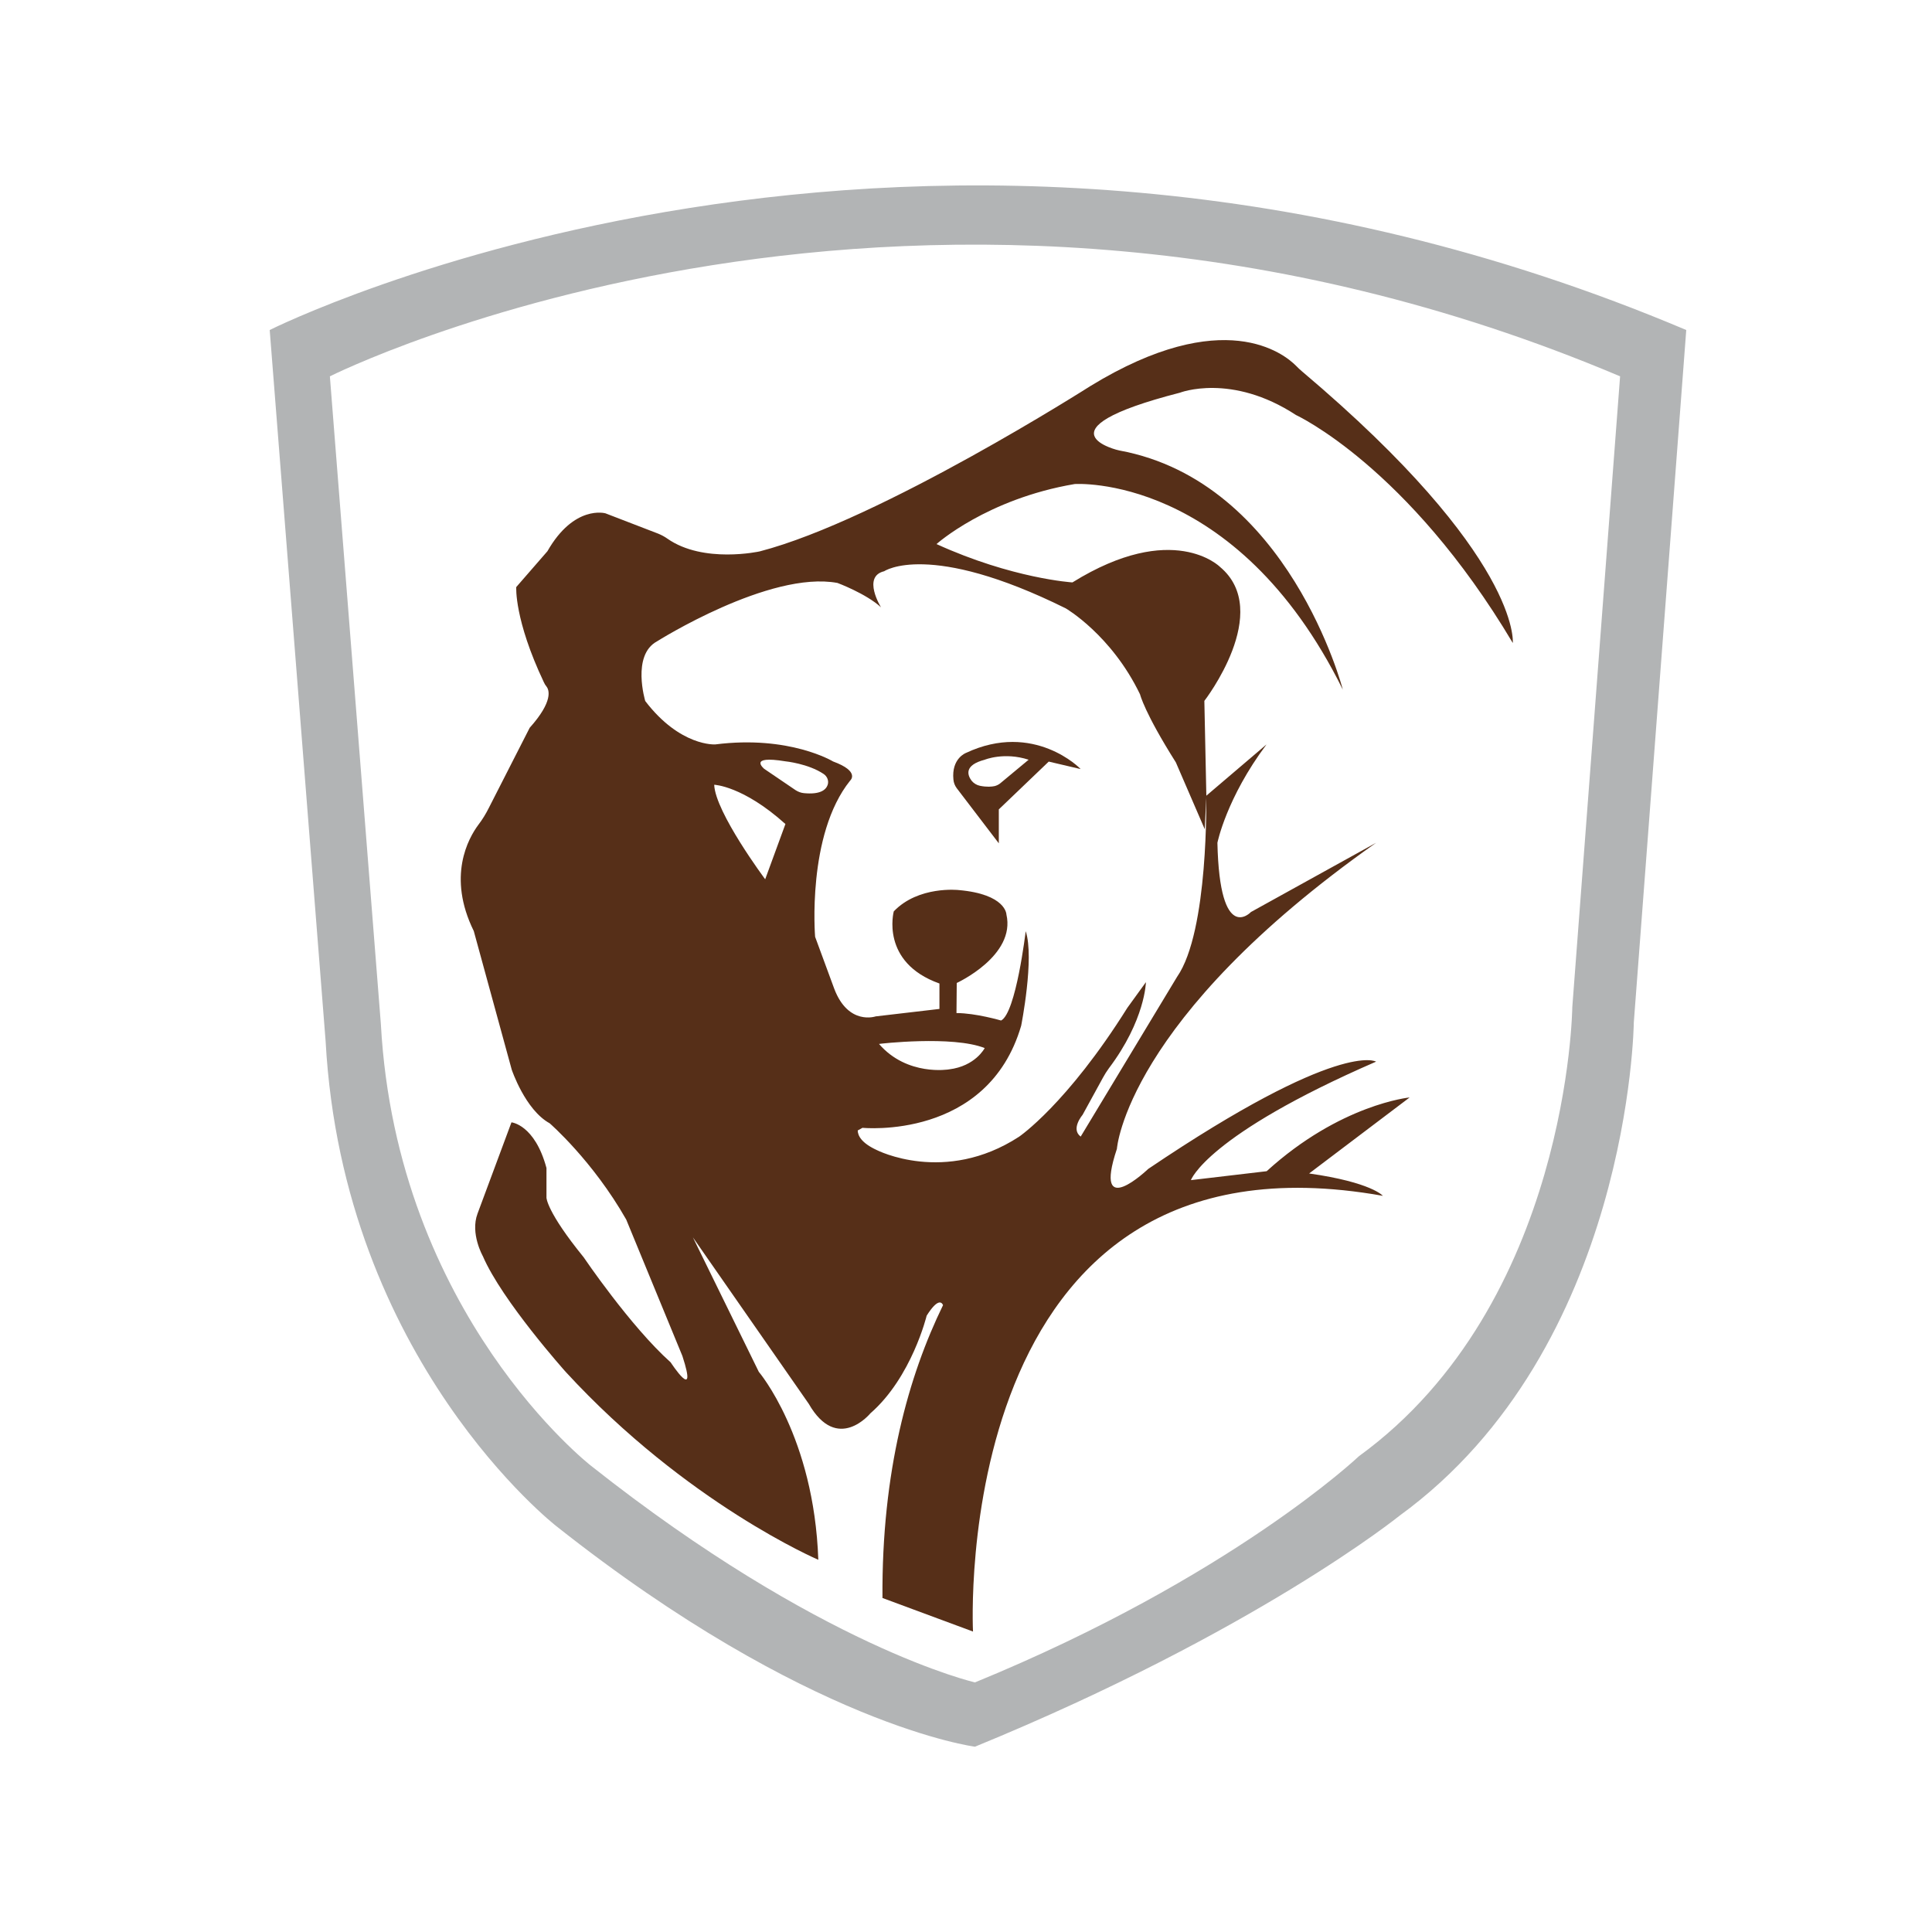
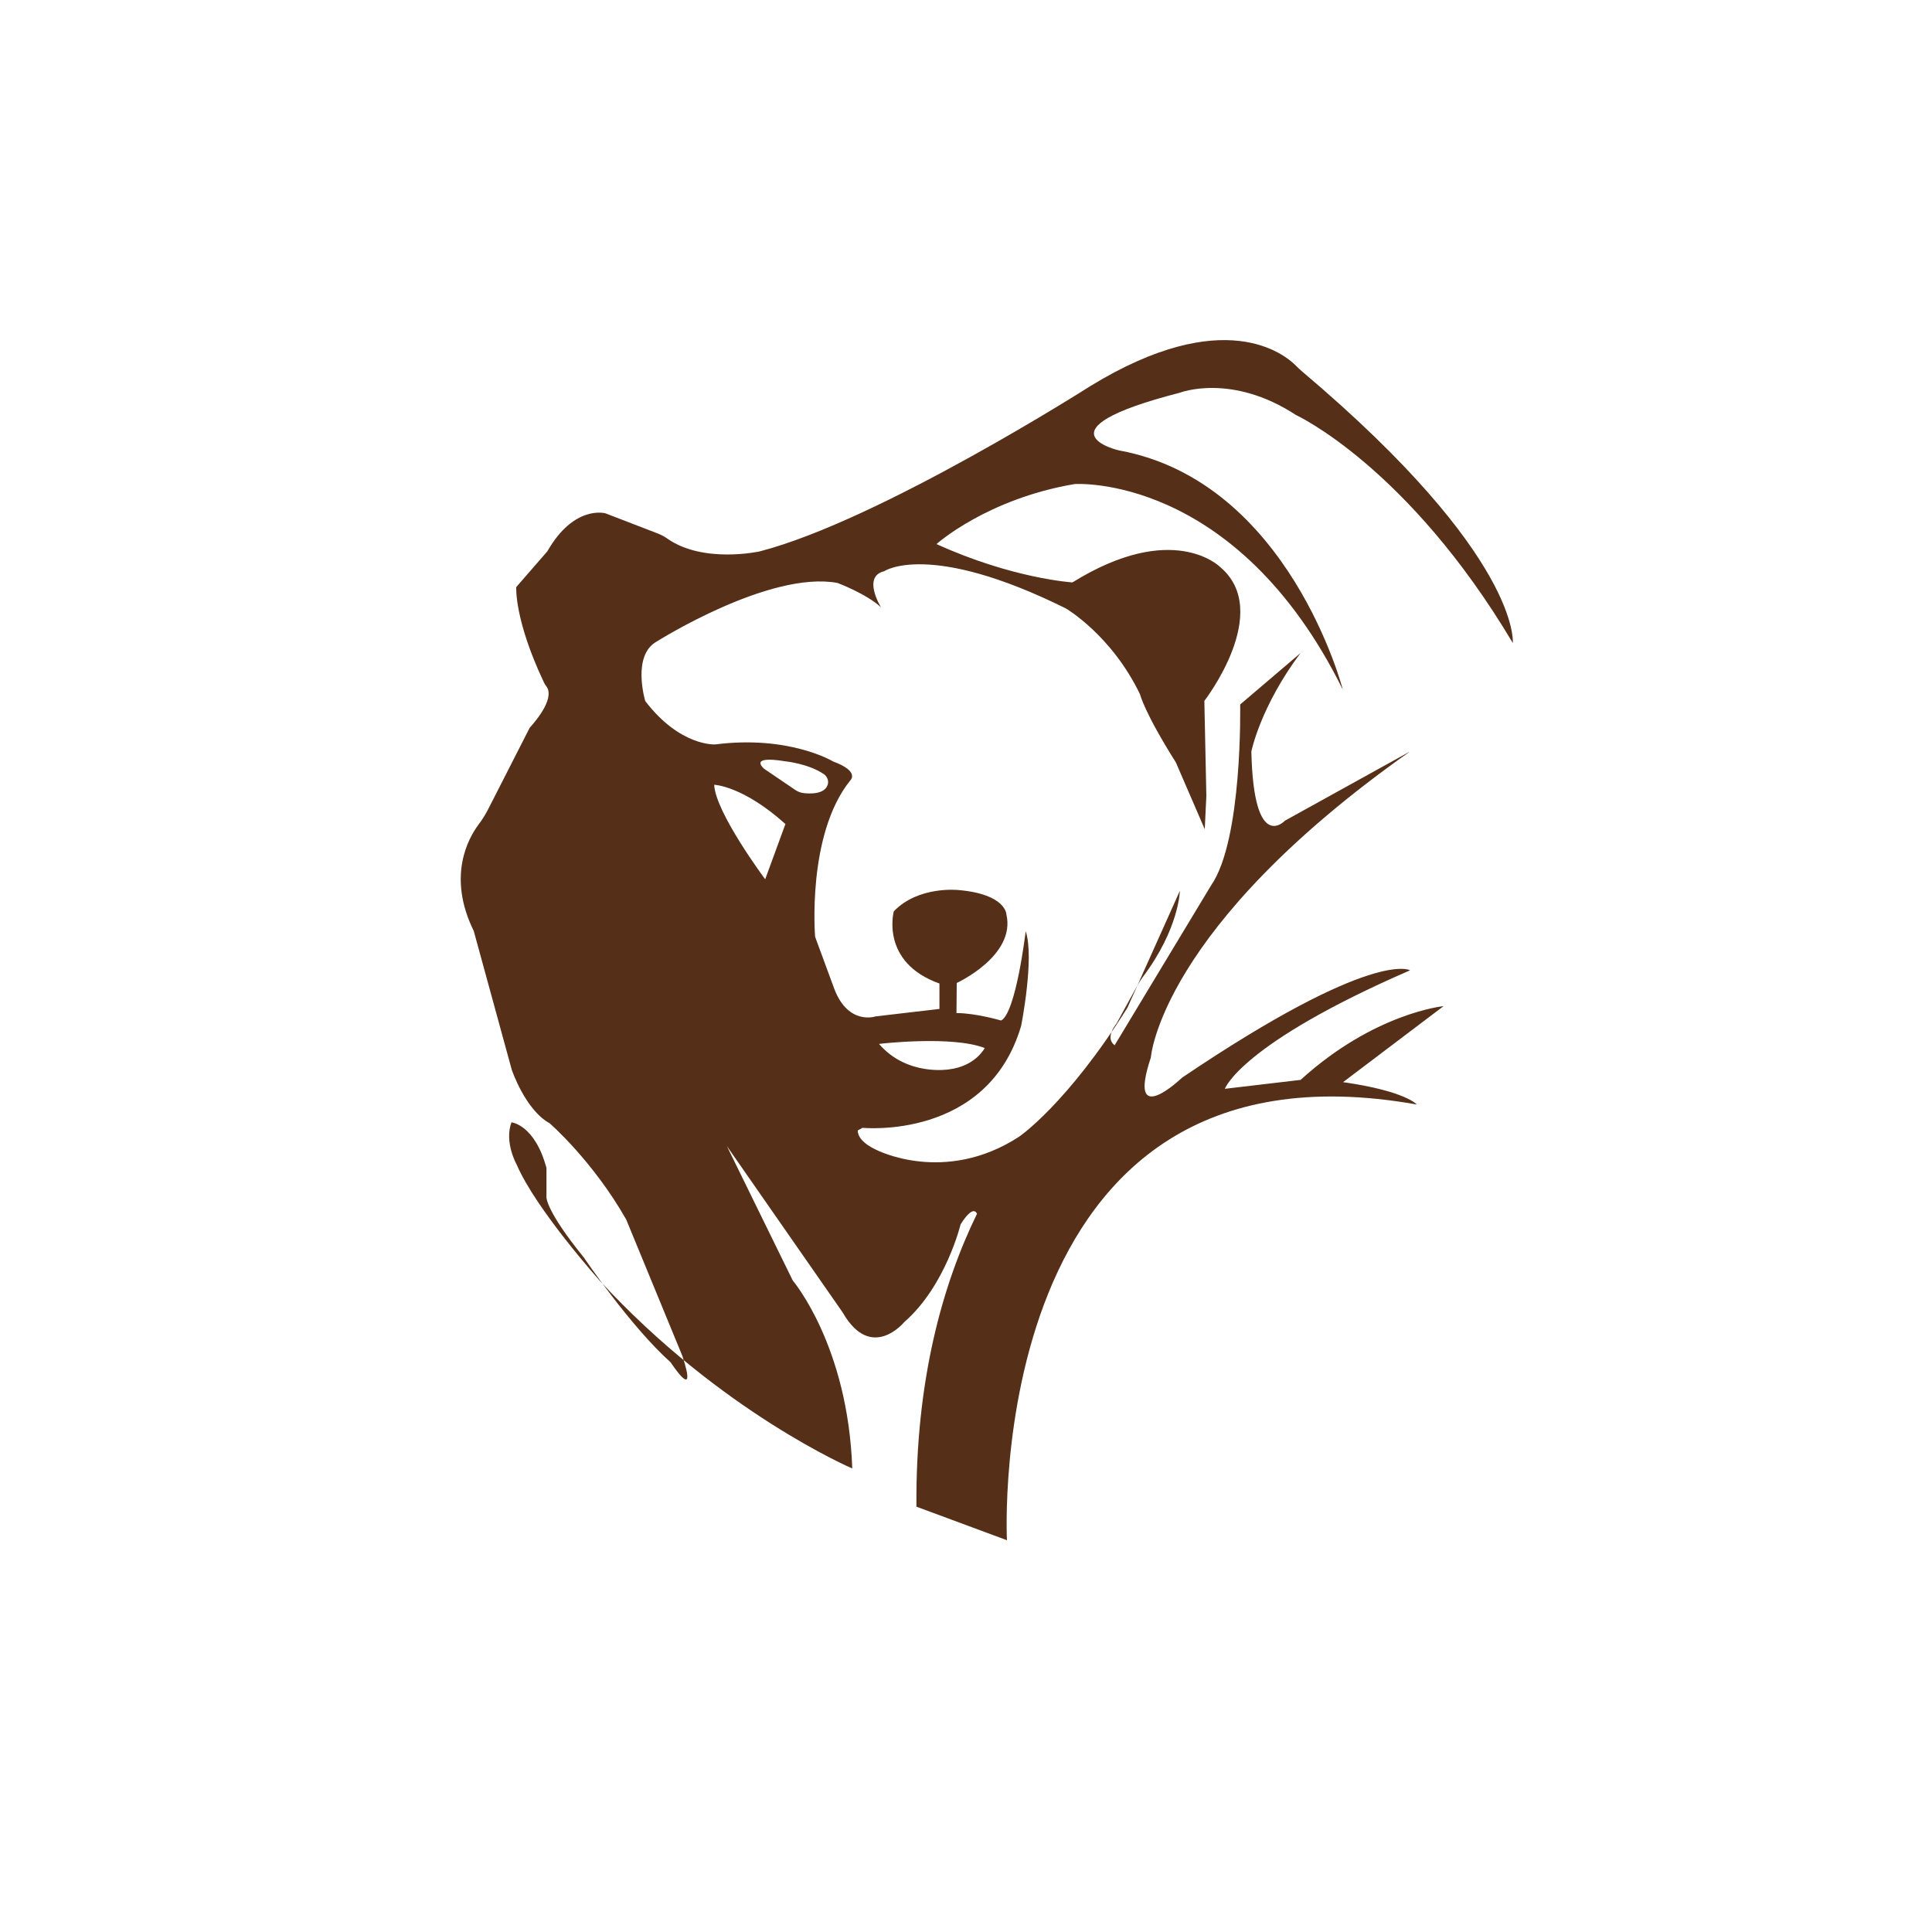
<svg xmlns="http://www.w3.org/2000/svg" version="1.1" id="Layer_1" x="0px" y="0px" viewBox="0 0 1451.3 1451.3" style="enable-background:new 0 0 1451.3 1451.3;" xml:space="preserve">
  <style type="text/css">
	.st0{fill:#562F18;}
	.st1{fill:#B2B4B5;}
</style>
-   <path class="st0" d="M725.6,565.6c0,0-11,4.1-9.4,20c0.2,2.4,1.1,4.6,2.5,6.5l31.6,41.4v-25.5l37.5-35.9l23.9,5.6  C811.8,577.5,776.7,541.6,725.6,565.6z M747.2,590.5c-2.3,0.5-5.9,0.8-11-0.2c-2.5-0.5-4.8-1.9-6.4-3.9c-3.1-4.2-5.7-11.6,9.9-15.7  c0,0,14.6-6,33,0l-21.3,17.7C750.2,589.4,748.7,590.1,747.2,590.5z" />
-   <path class="st0" d="M886.3,295c0,0,38.6-15.1,87.3,16.8c0,0,83.9,38.6,162.8,171.2c0,0,6.6-64.7-158.2-203.9  c-1.6-1.3-3.1-2.8-4.6-4.3c-8.8-8.9-54.3-46.1-154.5,15.2c0,0-157.8,100.7-248.4,124.2c0,0-42.3,9.4-69.4-9.6  c-2.1-1.5-4.4-2.7-6.8-3.7l-39.7-15.3c0,0-23.5-6.7-43.6,28.5L387.8,441c0,0-1.6,24.3,20.7,71.4c0.5,1.2,1.2,2.3,2,3.3  c2,2.5,5.3,11-12.6,31l-30.7,60.2c-2.2,4.4-4.8,8.7-7.8,12.6c-7.6,10.2-23.7,38.9-3.5,79.9l28.5,104.1c0,0,10.1,30.2,28.5,40.3  c0,0,32.3,28,57.5,72.3l42.2,102.5c12,36.7-8.8,4.8-8.8,4.8c-30.3-27.1-65.4-79-65.4-79c-27.9-34.3-27.9-44.7-27.9-44.7v-22.3  c-8.8-32.7-26.3-34.3-26.3-34.3l-25.5,68.6c-5.6,15,4,31.9,4,31.9c14.4,33.5,62.2,86.9,62.2,86.9c90.9,98.9,189.8,141.2,189.8,141.2  c-3.2-92.5-44.7-141.2-44.7-141.2l-49.5-101l87,125c21.5,37.5,46.3,7.2,46.3,7.2c31.1-27.1,42.3-73.4,42.3-73.4  c8.3-13.1,11.3-10.2,12.3-7.9c-25.8,52.9-46.2,124.9-45.5,220l68,25.2c0,0-19.7-385.7,307.9-327.3c0,0-8.4-10.1-55.4-16.8l75.5-57.1  c0,0-52,5-107.4,55.4l-56.9,6.7c0,0,11.6-33.6,139.1-89c0,0-26.9-16.8-171.2,80.6c0,0-42,40.3-23.5-15.1c0,0,6.7-97.3,194.7-229.9  l-94,52c0,0-23.5,25.2-25.2-52c0,0,6.7-33.6,36.9-73.9l-45.3,38.6c0,0,2,101.7-21.9,136l-72.4,120c-7.7-5.7,1.4-16.3,1.4-16.3  l15.4-28.1c1.3-2.4,2.7-4.6,4.3-6.8c27.4-36.3,27.9-64.8,27.9-64.8L846.9,757c-45.5,72.6-81.4,96.9-81.4,96.9  c-55.8,36.3-106.9,10-106.9,10c-11.5-5.3-14.2-10.8-14.3-14.7l3.6-2c0,0,94,9.5,119.2-76.7c0,0,10.1-50.9,3.4-71  c0,0-7.3,61.5-18.5,67.1c0,0-19.1-5.6-33.5-5.6l0.2-22.6c0,0,44.5-20.4,37.3-51.5c0,0-0.2-15.2-35.9-18.3c0,0-30.1-3.4-48.7,16  c0,0-10.4,38.3,34.3,54.2v19.1l-47.9,5.6c0,0-20.5,7.1-31.1-20.7l-14.4-39.1c0,0-6.4-76.6,26.3-117.3c0,0,7.9-6.8-12.8-14.4  c0,0-32.7-19.9-88.5-12.8c0,0-26.3,1.8-52.6-32.6c0,0-10.4-34.4,8.8-44.8c0,0,84.6-53.4,135.6-43.9c0,0,21.5,8,32.7,18.3  c0,0-14.4-23.1,2.4-27.1c0,0,33.5-23.1,136.4,27.9c0,0,34.3,19.9,55.8,64.6c0,0,3.2,13.6,26.9,51.1l21.7,50.2l1.2-25.1l-1.5-71.3  c0,0,52-67.1,11.7-100.7c0,0-35.2-35.2-110.8,11.7c0,0-45-2.8-102.1-28.8c0,0,37.7-33.9,103.8-45.1c0,0,120.8-8.4,201.4,154.4  c0,0-40.3-156.1-167.8-179.6C841,338.6,775.5,323.5,886.3,295z M739.7,787.3c0,0-6.9,13.6-26.8,16c0,0-31.4,5.4-52.6-19.1  C660.2,784.1,715.5,777.7,739.7,787.3z M590,571.9c0,0,17.1,1.7,28.7,9.5c2.7,1.8,4.1,5.2,3,8.3c-1.3,3.6-5.5,7.3-17.8,6.1  c-2.2-0.2-4.3-1-6.2-2.2l-23.7-16.1C574.1,577.5,561.3,567.2,590,571.9z M590,619l-15.2,41.5c0,0-37.5-50.3-38.3-71  C536.6,589.5,558.1,590.3,590,619z" />
-   <path class="st1" d="M202.6,247.9l42,534.2c13.1,239.9,173.4,364.4,173.4,364.4c189.2,149.8,314.4,165.6,314.4,165.6  c211.5-86.7,318.9-173.5,318.9-173.5c173.4-126.1,176-370.5,176-370.5l39.4-520.2C688.7,3.5,202.6,247.9,202.6,247.9z M1181.1,756.5  c0,0-2.4,222.6-160.3,337.4c0,0-95.7,90.9-288.4,169.9c0,0-116.1-26.3-288.4-162.7c0,0-146-113.4-157.9-331.9l-38.3-486.5  c0,0,442.7-222.6,969.2,0L1181.1,756.5z" />
+   <path class="st0" d="M886.3,295c0,0,38.6-15.1,87.3,16.8c0,0,83.9,38.6,162.8,171.2c0,0,6.6-64.7-158.2-203.9  c-1.6-1.3-3.1-2.8-4.6-4.3c-8.8-8.9-54.3-46.1-154.5,15.2c0,0-157.8,100.7-248.4,124.2c0,0-42.3,9.4-69.4-9.6  c-2.1-1.5-4.4-2.7-6.8-3.7l-39.7-15.3c0,0-23.5-6.7-43.6,28.5L387.8,441c0,0-1.6,24.3,20.7,71.4c0.5,1.2,1.2,2.3,2,3.3  c2,2.5,5.3,11-12.6,31l-30.7,60.2c-2.2,4.4-4.8,8.7-7.8,12.6c-7.6,10.2-23.7,38.9-3.5,79.9l28.5,104.1c0,0,10.1,30.2,28.5,40.3  c0,0,32.3,28,57.5,72.3l42.2,102.5c12,36.7-8.8,4.8-8.8,4.8c-30.3-27.1-65.4-79-65.4-79c-27.9-34.3-27.9-44.7-27.9-44.7v-22.3  c-8.8-32.7-26.3-34.3-26.3-34.3c-5.6,15,4,31.9,4,31.9c14.4,33.5,62.2,86.9,62.2,86.9c90.9,98.9,189.8,141.2,189.8,141.2  c-3.2-92.5-44.7-141.2-44.7-141.2l-49.5-101l87,125c21.5,37.5,46.3,7.2,46.3,7.2c31.1-27.1,42.3-73.4,42.3-73.4  c8.3-13.1,11.3-10.2,12.3-7.9c-25.8,52.9-46.2,124.9-45.5,220l68,25.2c0,0-19.7-385.7,307.9-327.3c0,0-8.4-10.1-55.4-16.8l75.5-57.1  c0,0-52,5-107.4,55.4l-56.9,6.7c0,0,11.6-33.6,139.1-89c0,0-26.9-16.8-171.2,80.6c0,0-42,40.3-23.5-15.1c0,0,6.7-97.3,194.7-229.9  l-94,52c0,0-23.5,25.2-25.2-52c0,0,6.7-33.6,36.9-73.9l-45.3,38.6c0,0,2,101.7-21.9,136l-72.4,120c-7.7-5.7,1.4-16.3,1.4-16.3  l15.4-28.1c1.3-2.4,2.7-4.6,4.3-6.8c27.4-36.3,27.9-64.8,27.9-64.8L846.9,757c-45.5,72.6-81.4,96.9-81.4,96.9  c-55.8,36.3-106.9,10-106.9,10c-11.5-5.3-14.2-10.8-14.3-14.7l3.6-2c0,0,94,9.5,119.2-76.7c0,0,10.1-50.9,3.4-71  c0,0-7.3,61.5-18.5,67.1c0,0-19.1-5.6-33.5-5.6l0.2-22.6c0,0,44.5-20.4,37.3-51.5c0,0-0.2-15.2-35.9-18.3c0,0-30.1-3.4-48.7,16  c0,0-10.4,38.3,34.3,54.2v19.1l-47.9,5.6c0,0-20.5,7.1-31.1-20.7l-14.4-39.1c0,0-6.4-76.6,26.3-117.3c0,0,7.9-6.8-12.8-14.4  c0,0-32.7-19.9-88.5-12.8c0,0-26.3,1.8-52.6-32.6c0,0-10.4-34.4,8.8-44.8c0,0,84.6-53.4,135.6-43.9c0,0,21.5,8,32.7,18.3  c0,0-14.4-23.1,2.4-27.1c0,0,33.5-23.1,136.4,27.9c0,0,34.3,19.9,55.8,64.6c0,0,3.2,13.6,26.9,51.1l21.7,50.2l1.2-25.1l-1.5-71.3  c0,0,52-67.1,11.7-100.7c0,0-35.2-35.2-110.8,11.7c0,0-45-2.8-102.1-28.8c0,0,37.7-33.9,103.8-45.1c0,0,120.8-8.4,201.4,154.4  c0,0-40.3-156.1-167.8-179.6C841,338.6,775.5,323.5,886.3,295z M739.7,787.3c0,0-6.9,13.6-26.8,16c0,0-31.4,5.4-52.6-19.1  C660.2,784.1,715.5,777.7,739.7,787.3z M590,571.9c0,0,17.1,1.7,28.7,9.5c2.7,1.8,4.1,5.2,3,8.3c-1.3,3.6-5.5,7.3-17.8,6.1  c-2.2-0.2-4.3-1-6.2-2.2l-23.7-16.1C574.1,577.5,561.3,567.2,590,571.9z M590,619l-15.2,41.5c0,0-37.5-50.3-38.3-71  C536.6,589.5,558.1,590.3,590,619z" />
</svg>